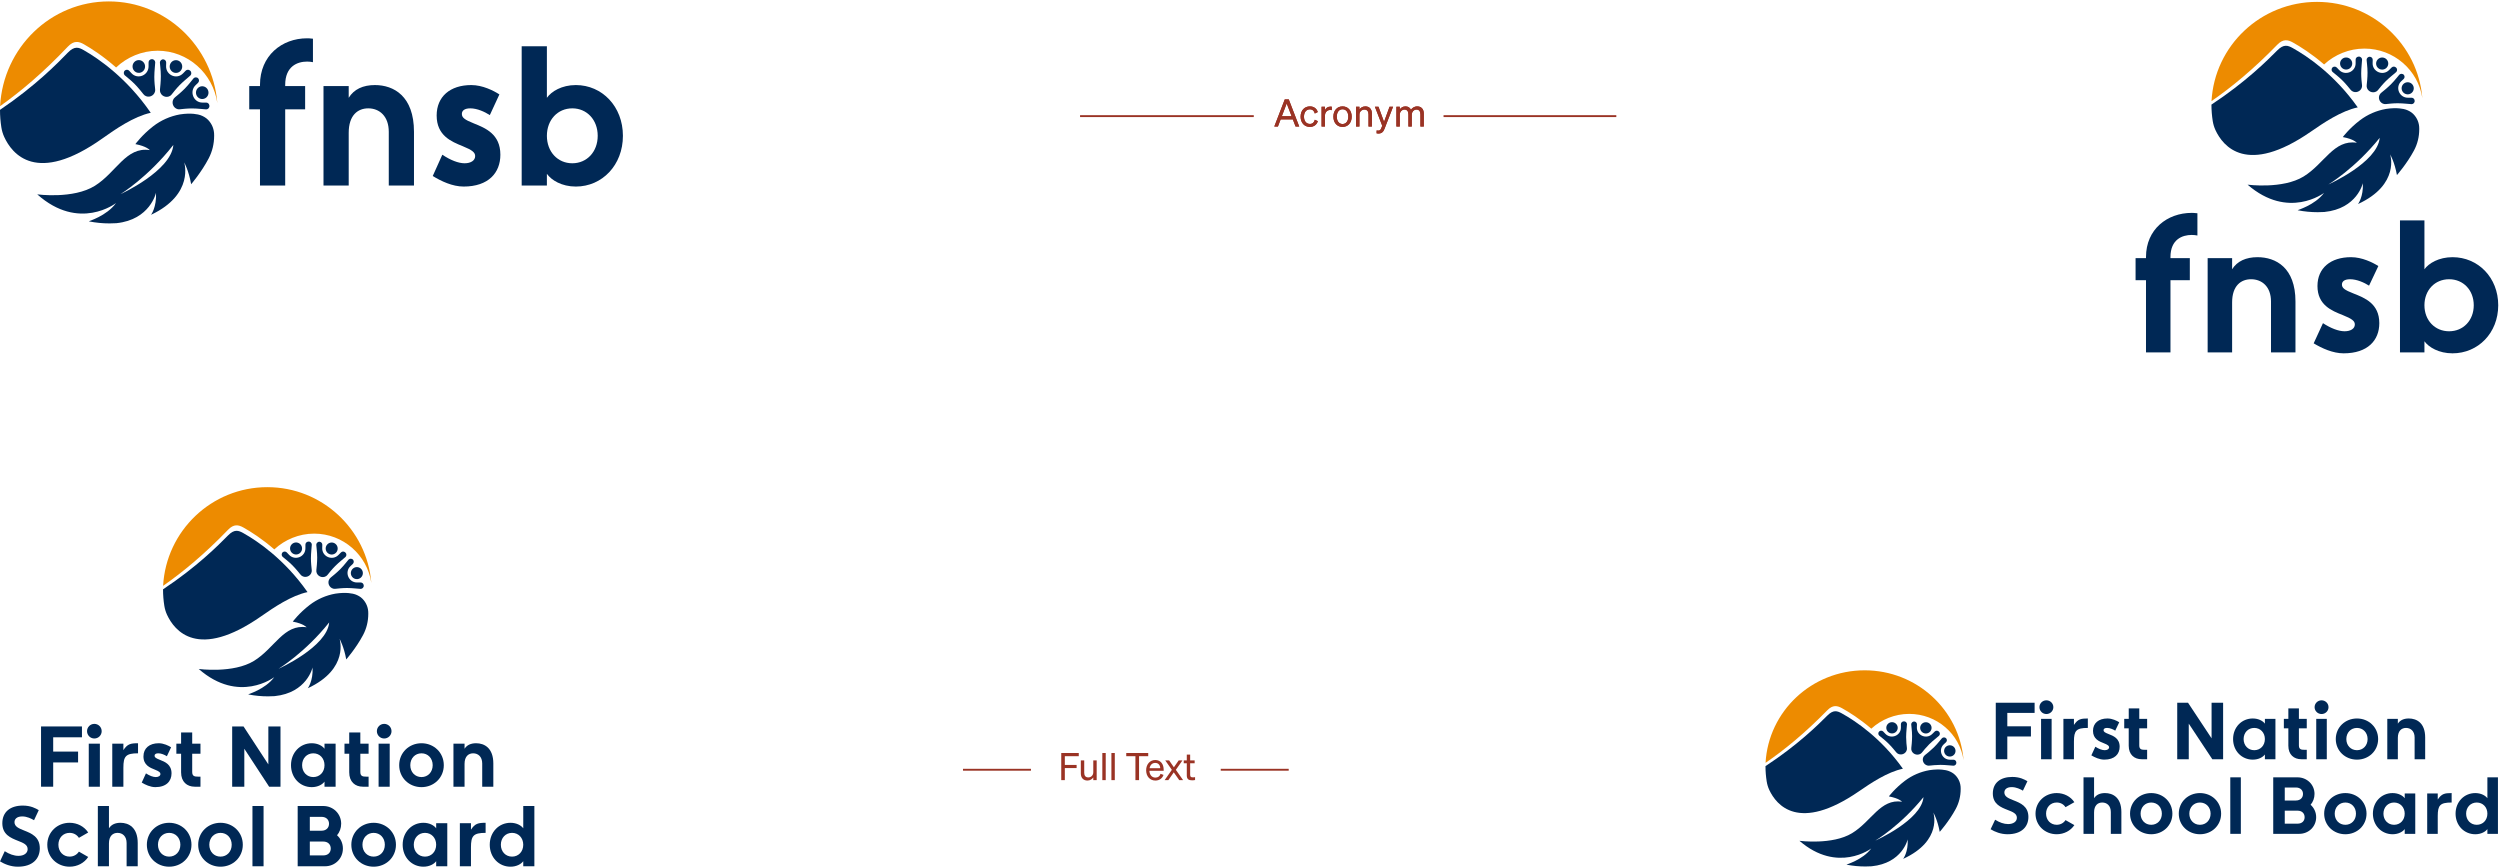
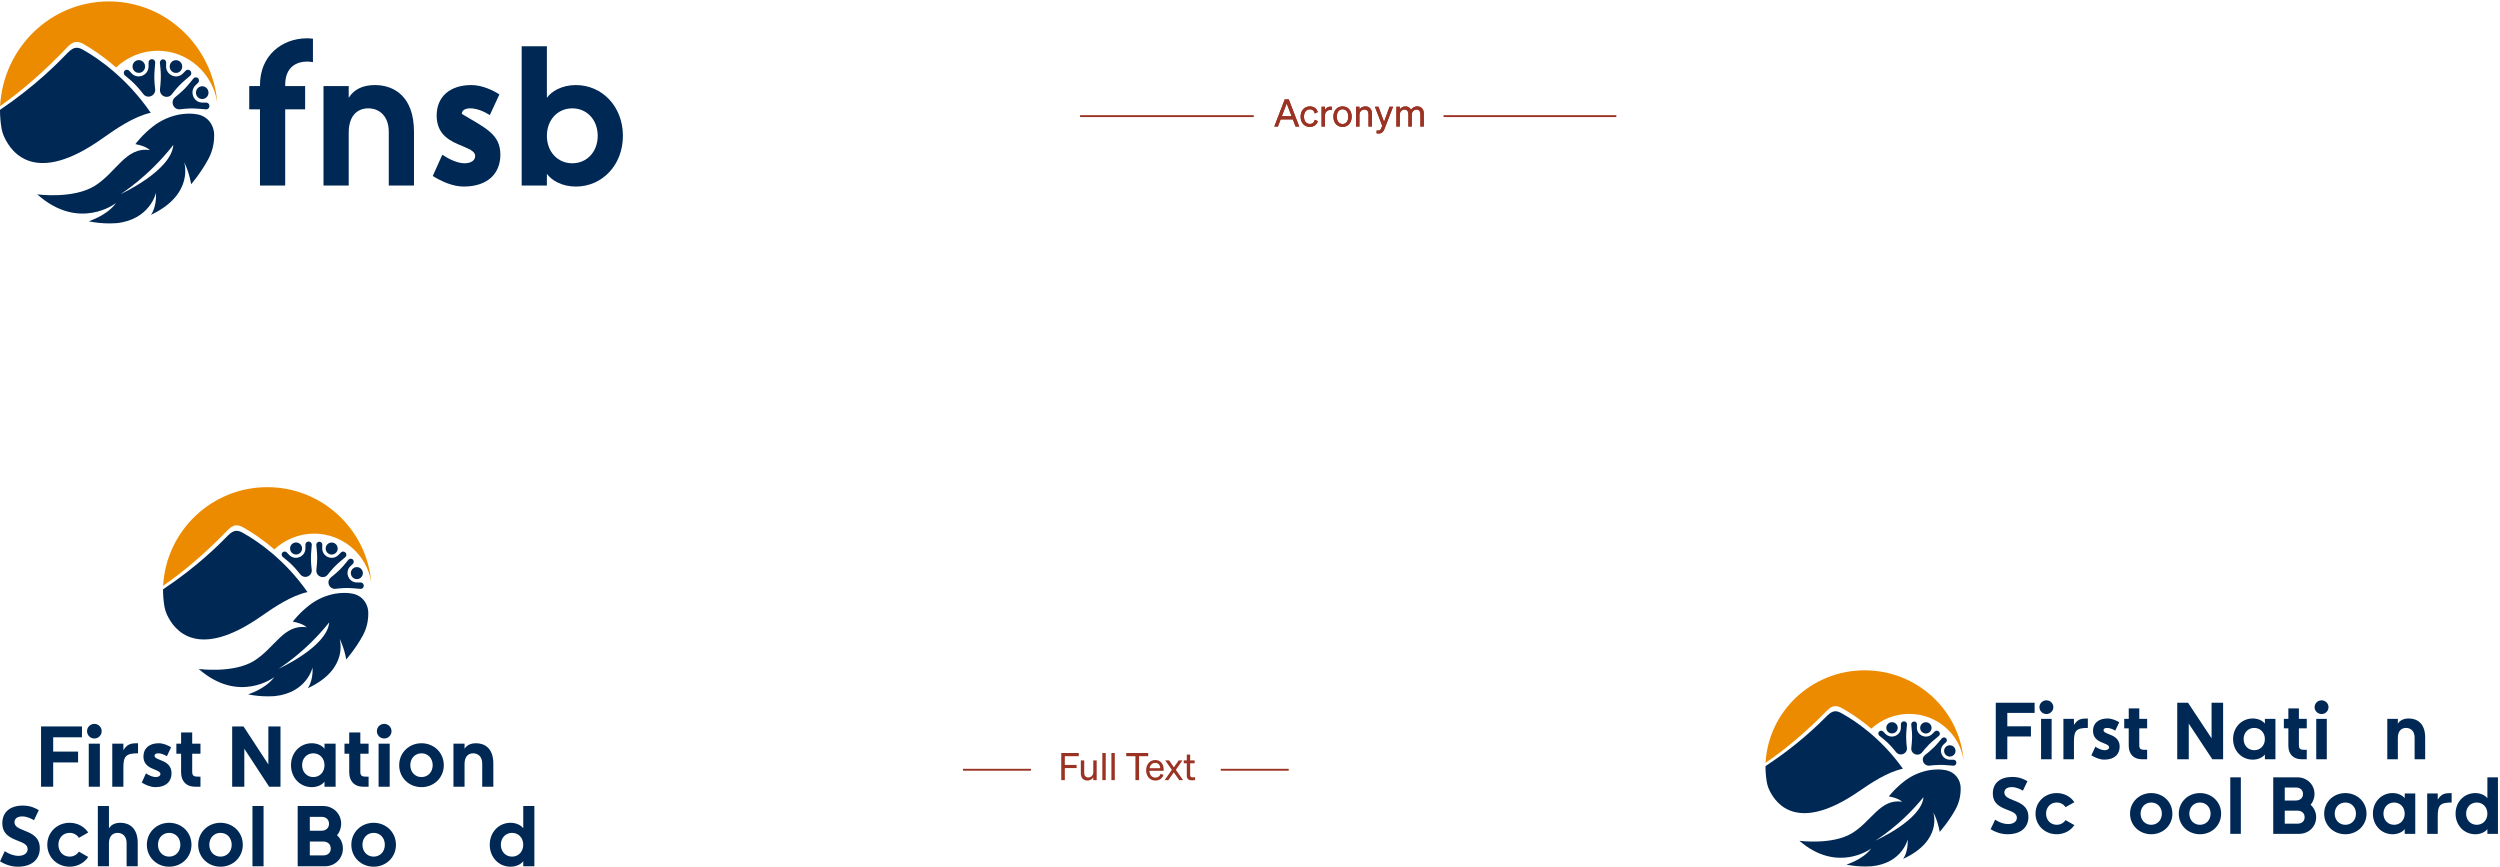
<svg xmlns="http://www.w3.org/2000/svg" width="1324" height="459" viewBox="0 0 1324 459" fill="none">
  <g clip-path="url(#clip0_423_2)">
    <path d="M110.182 63.464C109.064 62.312 107.612 61.513 106.121 60.975C105.076 60.622 101.41 59.635 95.261 60.596C90.118 61.523 85.236 63.676 81.046 66.941C75.167 71.519 71.697 76.322 71.697 76.322C77.734 77.471 79.33 79.5 79.33 79.5C66.748 77.561 61.701 91.216 50.276 98.377C38.855 105.542 19.725 102.935 19.725 102.935C41.983 122.749 61.457 107.523 61.457 107.523C56.419 114.473 46.7 117.15 47.083 117.234C47.093 117.234 47.099 117.237 47.109 117.241C47.165 117.251 47.221 117.264 47.281 117.274C50.751 117.96 54.334 118.319 57.999 118.319C59.217 118.319 60.424 118.279 61.625 118.201C79.545 116.364 82.623 102.082 82.623 102.082C83.015 109.727 80.003 113.737 79.99 113.758H79.997C103.076 102.844 97.544 85.993 97.544 85.993C97.544 85.993 99.936 90.255 101.236 97.567C101.236 97.567 106.692 91.226 110.545 83.829C112.445 80.185 113.405 76.111 113.409 71.986V71.62C113.452 68.549 112.31 65.657 110.192 63.474L110.182 63.464ZM63.822 102.821C63.822 102.821 78.417 93.862 91.81 76.762C90.669 90.557 63.822 102.821 63.822 102.821Z" fill="#002855" />
    <path d="M73.808 38.576C75.633 38.41 76.981 36.769 76.818 34.91C76.655 33.051 75.043 31.678 73.218 31.844C71.392 32.01 70.044 33.652 70.207 35.511C70.37 37.369 71.982 38.742 73.808 38.576Z" fill="#002855" />
    <path d="M68.431 37.479L69.625 38.773C72.881 42.296 78.691 39.945 78.681 35.108V33.062C78.674 32.196 79.314 31.463 80.162 31.369L80.357 31.346C81.346 31.235 82.211 32.092 82.211 33.035C82.211 33.979 81.722 37.63 81.722 40.737C81.722 43.22 82.032 46.095 82.158 47.146C82.207 47.573 82.207 48.006 82.112 48.423C81.547 50.875 78.615 52.027 76.573 50.505C76.319 50.314 76.101 50.075 75.906 49.824C75.253 48.984 73.307 46.525 71.38 44.563C69.015 42.155 66.676 40.492 66.029 39.841C65.382 39.189 65.389 37.953 66.158 37.318C66.837 36.757 67.827 36.824 68.427 37.473L68.431 37.479Z" fill="#002855" />
    <path d="M137.689 45.578V44.946C137.689 29.455 149.282 20.285 162.633 20.285C162.735 20.285 164.391 20.285 165.737 20.497V32.931C164.701 32.72 163.669 32.616 162.633 32.616C157.457 32.616 151.04 35.145 151.04 44.946V45.578H161.597V57.908H151.04V98.273H137.689V57.908H131.995V45.578H137.689Z" fill="#002855" />
    <path d="M171.325 98.273V45.578H184.676V51.795C187.47 47.264 192.231 45.05 198.545 45.05C208.481 45.05 219.246 50.848 219.246 69.816V98.269H205.895V69.816C205.895 61.489 200.927 57.381 195.028 57.381C189.542 57.381 184.676 60.965 184.676 70.343V98.269H171.325V98.273Z" fill="#002855" />
-     <path d="M234.256 81.938C238.499 84.783 242.745 86.469 246.057 86.469C249.369 86.469 251.645 84.995 251.645 82.674C251.645 80.776 250.197 79.513 245.021 77.404C239.017 74.978 231.254 71.818 231.254 61.173C231.254 51.16 238.397 45.05 249.574 45.05C255.578 45.05 261.374 47.999 264.478 50.005L259.408 60.965C256.821 59.279 252.783 57.381 249.056 57.381C245.951 57.381 244.605 58.647 244.605 60.33C244.605 62.228 245.951 63.387 251.022 65.389C257.026 67.814 264.996 70.975 264.996 81.935C264.996 91.525 258.682 98.797 245.536 98.797C239.637 98.797 233.633 95.952 229.183 93.211L234.253 81.935L234.256 81.938Z" fill="#002855" />
+     <path d="M234.256 81.938C238.499 84.783 242.745 86.469 246.057 86.469C249.369 86.469 251.645 84.995 251.645 82.674C251.645 80.776 250.197 79.513 245.021 77.404C239.017 74.978 231.254 71.818 231.254 61.173C231.254 51.16 238.397 45.05 249.574 45.05C255.578 45.05 261.374 47.999 264.478 50.005L259.408 60.965C256.821 59.279 252.783 57.381 249.056 57.381C245.951 57.381 244.605 58.647 244.605 60.33C257.026 67.814 264.996 70.975 264.996 81.935C264.996 91.525 258.682 98.797 245.536 98.797C239.637 98.797 233.633 95.952 229.183 93.211L234.253 81.935L234.256 81.938Z" fill="#002855" />
    <path d="M304.954 98.8C297.501 98.8 292.015 95.428 289.633 92.055V98.273H276.282V24.5H289.633V51.795C292.015 48.423 297.501 45.05 304.954 45.05C318.928 45.05 329.897 56.434 329.897 71.925C329.897 87.417 318.925 98.8 304.954 98.8ZM289.633 71.925C289.633 80.356 295.327 86.469 303.09 86.469C310.852 86.469 316.546 80.356 316.546 71.925C316.546 63.494 310.852 57.381 303.09 57.381C295.327 57.381 289.633 63.494 289.633 71.925Z" fill="#002855" />
    <path d="M95.735 37.41C96.91 35.978 96.724 33.847 95.317 32.65C93.911 31.453 91.818 31.643 90.642 33.075C89.467 34.506 89.654 36.637 91.06 37.834C92.466 39.032 94.559 38.841 95.735 37.41Z" fill="#002855" />
    <path d="M88.013 33.183L87.961 34.96C87.816 39.797 93.556 42.316 96.911 38.89L98.329 37.439C98.93 36.824 99.89 36.77 100.556 37.311L100.711 37.436C101.486 38.07 101.503 39.296 100.846 39.965C100.19 40.633 97.31 42.864 95.152 45.06C93.427 46.817 91.652 49.071 91.009 49.907C90.748 50.247 90.448 50.552 90.088 50.777C87.987 52.104 85.114 50.807 84.728 48.261C84.678 47.942 84.691 47.62 84.728 47.297C84.85 46.233 85.18 43.095 85.18 40.321C85.18 36.915 84.681 34.056 84.675 33.129C84.668 32.202 85.533 31.332 86.519 31.436C87.39 31.53 88.043 32.29 88.013 33.18V33.183Z" fill="#002855" />
    <path d="M109.172 51.707C110.605 50.543 110.839 48.416 109.695 46.956C108.551 45.495 106.462 45.255 105.029 46.419C103.596 47.582 103.362 49.71 104.506 51.17C105.65 52.63 107.739 52.871 109.172 51.707Z" fill="#002855" />
    <path d="M104.867 43.885L103.597 45.101C100.137 48.416 102.449 54.338 107.2 54.328H109.212C110.066 54.324 110.782 54.976 110.875 55.839L110.898 56.038C111.007 57.045 110.165 57.925 109.238 57.925C108.311 57.925 104.725 57.428 101.671 57.425C99.229 57.425 96.409 57.74 95.373 57.865C94.954 57.915 94.528 57.915 94.116 57.818C91.708 57.24 90.576 54.254 92.067 52.175C92.255 51.916 92.49 51.694 92.737 51.496C93.565 50.831 95.977 48.849 97.903 46.888C100.268 44.479 101.901 42.098 102.541 41.44C103.181 40.781 104.395 40.788 105.019 41.571C105.57 42.262 105.504 43.27 104.867 43.881V43.885Z" fill="#002855" />
    <path d="M44.46 26.627C41.653 25.024 39.452 24.238 35.903 27.899C30.469 33.506 18.755 45.504 0 58.181C0 61.321 0.247 64.405 0.716 67.414C0.99 69.164 1.485 70.874 2.217 72.483C6.304 81.468 19.223 98.169 54.252 73.302C61.179 68.385 70.832 61.681 79.838 59.732C79.812 59.699 79.786 59.658 79.756 59.615C67.075 41.238 52.13 31.017 44.457 26.633L44.46 26.627Z" fill="#002855" />
    <path d="M57.627 0.756C26.854 0.756 1.709 25.3 0.043 56.209C10.963 48.49 23.004 38.343 35.903 24.729C39.099 21.353 41.653 21.853 44.46 23.456C48.541 25.787 54.707 29.767 61.493 35.746L61.605 35.622C67.302 30.261 75.124 26.868 83.494 26.868C99.537 26.868 112.818 38.907 115.101 54.593C112.663 24.447 87.865 0.756 57.627 0.756Z" fill="#ED8B00" />
  </g>
  <g clip-path="url(#clip1_423_2)">
    <path d="M1136.52 136.704V136.106C1136.52 121.429 1147.78 112.743 1160.73 112.743C1160.83 112.743 1162.44 112.743 1163.75 112.944V124.725C1162.74 124.525 1161.74 124.426 1160.73 124.426C1155.71 124.426 1149.48 126.822 1149.48 136.109V136.707H1159.73V148.39H1149.48V186.629H1136.52V148.39H1131V136.707H1136.52V136.704Z" fill="#002855" />
    <path d="M1169.17 186.623V136.704H1182.13V142.593C1184.84 138.301 1189.46 136.204 1195.59 136.204C1205.23 136.204 1215.68 141.696 1215.68 159.665V186.623H1202.72V159.665C1202.72 151.778 1197.9 147.884 1192.17 147.884C1186.85 147.884 1182.13 151.279 1182.13 160.165V186.623H1169.17Z" fill="#002855" />
    <path d="M1230.24 171.148C1234.36 173.842 1238.48 175.44 1241.69 175.44C1244.91 175.44 1247.12 174.043 1247.12 171.844C1247.12 170.047 1245.71 168.851 1240.69 166.853C1234.87 164.555 1227.33 161.562 1227.33 151.476C1227.33 141.992 1234.26 136.201 1245.11 136.201C1250.93 136.201 1256.56 138.998 1259.57 140.894L1254.65 151.279C1252.14 149.682 1248.22 147.884 1244.61 147.884C1241.59 147.884 1240.29 149.083 1240.29 150.681C1240.29 152.478 1241.59 153.576 1246.52 155.472C1252.34 157.769 1260.08 160.763 1260.08 171.148C1260.08 180.234 1253.95 187.122 1241.19 187.122C1235.46 187.122 1229.64 184.428 1225.32 181.831L1230.24 171.148Z" fill="#002855" />
    <path d="M1298.85 187.122C1291.62 187.122 1286.29 183.928 1283.98 180.734V186.623H1271.03V116.733H1283.98V142.593C1286.3 139.399 1291.62 136.204 1298.85 136.204C1312.41 136.204 1323.06 146.987 1323.06 161.663C1323.06 176.34 1312.41 187.122 1298.85 187.122ZM1283.98 161.663C1283.98 169.649 1289.51 175.443 1297.04 175.443C1304.58 175.443 1310.1 169.652 1310.1 161.663C1310.1 153.674 1304.58 147.884 1297.04 147.884C1289.51 147.884 1283.98 153.674 1283.98 161.663Z" fill="#002855" />
    <path d="M1278.11 60.41C1277.02 59.318 1275.61 58.561 1274.16 58.049C1273.15 57.715 1269.59 56.779 1263.62 57.689C1258.63 58.568 1253.89 60.607 1249.83 63.699C1244.12 68.036 1240.75 72.589 1240.75 72.589C1246.62 73.677 1248.16 75.599 1248.16 75.599C1235.95 73.763 1231.05 86.696 1219.97 93.482C1208.88 100.268 1190.32 97.803 1190.32 97.803C1211.92 116.574 1230.82 102.149 1230.82 102.149C1225.93 108.735 1216.5 111.267 1216.87 111.35C1216.88 111.35 1216.89 111.353 1216.89 111.356C1216.95 111.366 1217 111.379 1217.06 111.388C1220.43 112.037 1223.9 112.378 1227.46 112.378C1228.64 112.378 1229.82 112.339 1230.98 112.266C1248.37 110.526 1251.36 96.995 1251.36 96.995C1251.74 104.236 1248.82 108.038 1248.8 108.057H1248.81C1271.2 97.717 1265.83 81.752 1265.83 81.752C1265.83 81.752 1268.16 85.792 1269.42 92.715C1269.42 92.715 1274.71 86.709 1278.45 79.7C1280.3 76.248 1281.23 72.385 1281.23 68.478V68.131C1281.27 65.223 1280.16 62.481 1278.11 60.413L1278.11 60.41ZM1233.11 97.695C1233.11 97.695 1247.28 89.209 1260.28 73.009C1259.17 86.075 1233.11 97.695 1233.11 97.695Z" fill="#002855" />
    <path d="M1242.8 36.827C1244.57 36.671 1245.88 35.117 1245.73 33.356C1245.57 31.595 1244 30.295 1242.23 30.451C1240.46 30.608 1239.15 32.162 1239.31 33.923C1239.47 35.684 1241.03 36.984 1242.8 36.827Z" fill="#002855" />
    <path d="M1237.59 35.791L1238.75 37.019C1241.9 40.359 1247.55 38.129 1247.54 33.548V31.607C1247.53 30.786 1248.15 30.093 1248.97 30.003L1249.16 29.981C1250.12 29.876 1250.96 30.687 1250.96 31.581C1250.96 32.475 1250.49 35.934 1250.49 38.88C1250.49 41.231 1250.79 43.955 1250.91 44.954C1250.96 45.358 1250.96 45.768 1250.86 46.166C1250.31 48.488 1247.47 49.58 1245.49 48.138C1245.24 47.957 1245.03 47.731 1244.84 47.492C1244.21 46.694 1242.32 44.368 1240.45 42.51C1238.15 40.229 1235.88 38.654 1235.26 38.037C1234.63 37.42 1234.64 36.249 1235.38 35.648C1236.04 35.116 1237 35.18 1237.58 35.794L1237.59 35.791Z" fill="#002855" />
    <path d="M1264.08 35.706C1265.22 34.347 1265.03 32.329 1263.67 31.198C1262.3 30.067 1260.27 30.252 1259.13 31.611C1257.99 32.969 1258.18 34.987 1259.55 36.118C1260.91 37.249 1262.94 37.064 1264.08 35.706Z" fill="#002855" />
    <path d="M1256.59 31.721L1256.54 33.404C1256.4 37.986 1261.98 40.375 1265.23 37.127L1266.6 35.752C1267.19 35.17 1268.12 35.119 1268.76 35.632L1268.91 35.749C1269.67 36.35 1269.68 37.512 1269.05 38.145C1268.41 38.778 1265.61 40.891 1263.52 42.971C1261.85 44.635 1260.12 46.77 1259.5 47.562C1259.25 47.884 1258.96 48.173 1258.61 48.386C1256.57 49.643 1253.78 48.415 1253.4 46.003C1253.35 45.701 1253.37 45.396 1253.4 45.09C1253.52 44.082 1253.84 41.11 1253.84 38.479C1253.84 35.253 1253.36 32.542 1253.35 31.667C1253.35 30.789 1254.18 29.965 1255.14 30.064C1255.99 30.153 1256.62 30.872 1256.59 31.715L1256.59 31.721Z" fill="#002855" />
    <path d="M1277.12 49.267C1278.51 48.164 1278.74 46.15 1277.63 44.766C1276.52 43.383 1274.49 43.155 1273.1 44.258C1271.71 45.36 1271.49 47.375 1272.6 48.758C1273.71 50.142 1275.73 50.369 1277.12 49.267Z" fill="#002855" />
    <path d="M1272.95 41.858L1271.71 43.01C1268.35 46.15 1270.6 51.759 1275.21 51.753H1277.16C1277.99 51.749 1278.69 52.367 1278.78 53.184L1278.8 53.372C1278.9 54.327 1278.09 55.16 1277.19 55.16C1276.29 55.16 1272.81 54.689 1269.85 54.686C1267.48 54.686 1264.74 54.985 1263.74 55.103C1263.33 55.151 1262.92 55.151 1262.52 55.058C1260.18 54.511 1259.08 51.683 1260.53 49.713C1260.71 49.468 1260.94 49.258 1261.18 49.067C1261.98 48.438 1264.32 46.56 1266.19 44.702C1268.49 42.421 1270.07 40.165 1270.69 39.542C1271.31 38.918 1272.49 38.925 1273.1 39.666C1273.63 40.321 1273.57 41.276 1272.95 41.855L1272.95 41.858Z" fill="#002855" />
    <path d="M1214.32 25.508C1211.6 23.987 1209.46 23.246 1206.02 26.714C1200.75 32.024 1189.38 43.392 1171.18 55.399C1171.18 58.373 1171.42 61.297 1171.87 64.145C1172.14 65.802 1172.62 67.422 1173.33 68.946C1177.29 77.46 1189.83 93.282 1223.83 69.722C1230.55 65.064 1239.92 58.714 1248.66 56.865C1248.63 56.834 1248.61 56.795 1248.58 56.754C1236.27 39.344 1221.77 29.663 1214.32 25.508H1214.32Z" fill="#002855" />
    <path d="M1227.1 1C1197.24 1 1172.84 24.251 1171.22 53.534C1181.81 46.22 1193.5 36.608 1206.02 23.71C1209.12 20.513 1211.6 20.983 1214.32 22.504C1218.28 24.712 1224.27 28.483 1230.85 34.146L1230.96 34.028C1236.49 28.947 1244.08 25.734 1252.2 25.734C1267.77 25.734 1280.66 37.136 1282.88 52.001C1280.51 23.443 1256.45 1 1227.1 1Z" fill="#ED8B00" />
  </g>
  <path d="M680.411 52.64H682.531L688.071 67H686.131L684.671 63.22H678.231L676.791 67H674.871L680.411 52.64ZM681.431 54.8L678.871 61.54H684.031L681.431 54.8ZM690.588 61.78C690.588 64.16 691.868 65.64 693.728 65.64C695.168 65.64 696.028 64.72 696.328 63.42L697.928 64.16C697.428 65.9 695.908 67.22 693.728 67.22C690.808 67.22 688.788 65 688.788 61.78C688.788 58.54 690.808 56.34 693.728 56.34C695.908 56.34 697.388 57.6 697.888 59.34L696.328 60.12C696.028 58.84 695.168 57.9 693.728 57.9C691.868 57.9 690.588 59.38 690.588 61.78ZM705.318 56.5V58.32C705.018 58.26 704.778 58.24 704.438 58.24C702.918 58.24 701.698 59.44 701.698 61.28V67H699.898V56.54H701.698V58.32C702.158 57.26 703.178 56.46 704.598 56.46C704.878 56.46 705.138 56.48 705.318 56.5ZM715.871 61.78C715.871 65.02 713.871 67.22 711.011 67.22C708.151 67.22 706.151 65.02 706.151 61.78C706.151 58.54 708.151 56.34 711.011 56.34C713.871 56.34 715.871 58.54 715.871 61.78ZM707.971 61.78C707.971 64.16 709.171 65.68 711.011 65.68C712.851 65.68 714.051 64.16 714.051 61.78C714.051 59.38 712.851 57.86 711.011 57.86C709.171 57.86 707.971 59.38 707.971 61.78ZM718.16 67V56.54H719.96V57.96C720.56 57.1 721.6 56.34 723.08 56.34C725.3 56.34 726.56 57.88 726.56 60.1V67H724.76V60.58C724.76 59.12 724.14 58.02 722.58 58.02C721.28 58.02 719.96 59.02 719.96 60.76V67H718.16ZM733.271 68.14C732.671 69.72 731.851 70.72 730.031 70.72C729.591 70.72 729.371 70.7 729.051 70.64V69.08C729.391 69.16 729.611 69.18 729.911 69.18C730.691 69.18 731.111 68.9 731.531 67.86L732.031 66.62L728.151 56.54H730.051L732.991 64.54L735.891 56.54H737.771L733.271 68.14ZM741.327 60.74V67H739.527V56.54H741.327V57.96C741.887 57.1 742.887 56.34 744.347 56.34C745.747 56.34 746.727 57.04 747.247 58.12C747.827 57.26 748.947 56.34 750.587 56.34C752.747 56.34 754.047 57.88 754.047 60.1V67H752.247V60.58C752.247 59.12 751.647 58.02 750.167 58.02C748.967 58.02 747.687 59.04 747.687 60.74V67H745.887V60.58C745.887 59.12 745.287 58.02 743.807 58.02C742.607 58.02 741.327 59.04 741.327 60.74Z" fill="#9A3324" />
  <path d="M680.411 52.64H682.531L688.071 67H686.131L684.671 63.22H678.231L676.791 67H674.871L680.411 52.64ZM681.431 54.8L678.871 61.54H684.031L681.431 54.8ZM690.588 61.78C690.588 64.16 691.868 65.64 693.728 65.64C695.168 65.64 696.028 64.72 696.328 63.42L697.928 64.16C697.428 65.9 695.908 67.22 693.728 67.22C690.808 67.22 688.788 65 688.788 61.78C688.788 58.54 690.808 56.34 693.728 56.34C695.908 56.34 697.388 57.6 697.888 59.34L696.328 60.12C696.028 58.84 695.168 57.9 693.728 57.9C691.868 57.9 690.588 59.38 690.588 61.78ZM705.318 56.5V58.32C705.018 58.26 704.778 58.24 704.438 58.24C702.918 58.24 701.698 59.44 701.698 61.28V67H699.898V56.54H701.698V58.32C702.158 57.26 703.178 56.46 704.598 56.46C704.878 56.46 705.138 56.48 705.318 56.5ZM715.871 61.78C715.871 65.02 713.871 67.22 711.011 67.22C708.151 67.22 706.151 65.02 706.151 61.78C706.151 58.54 708.151 56.34 711.011 56.34C713.871 56.34 715.871 58.54 715.871 61.78ZM707.971 61.78C707.971 64.16 709.171 65.68 711.011 65.68C712.851 65.68 714.051 64.16 714.051 61.78C714.051 59.38 712.851 57.86 711.011 57.86C709.171 57.86 707.971 59.38 707.971 61.78ZM718.16 67V56.54H719.96V57.96C720.56 57.1 721.6 56.34 723.08 56.34C725.3 56.34 726.56 57.88 726.56 60.1V67H724.76V60.58C724.76 59.12 724.14 58.02 722.58 58.02C721.28 58.02 719.96 59.02 719.96 60.76V67H718.16ZM733.271 68.14C732.671 69.72 731.851 70.72 730.031 70.72C729.591 70.72 729.371 70.7 729.051 70.64V69.08C729.391 69.16 729.611 69.18 729.911 69.18C730.691 69.18 731.111 68.9 731.531 67.86L732.031 66.62L728.151 56.54H730.051L732.991 64.54L735.891 56.54H737.771L733.271 68.14ZM741.327 60.74V67H739.527V56.54H741.327V57.96C741.887 57.1 742.887 56.34 744.347 56.34C745.747 56.34 746.727 57.04 747.247 58.12C747.827 57.26 748.947 56.34 750.587 56.34C752.747 56.34 754.047 57.88 754.047 60.1V67H752.247V60.58C752.247 59.12 751.647 58.02 750.167 58.02C748.967 58.02 747.687 59.04 747.687 60.74V67H745.887V60.58C745.887 59.12 745.287 58.02 743.807 58.02C742.607 58.02 741.327 59.04 741.327 60.74Z" fill="#9A3324" />
  <path d="M563.937 413.16H562.037V398.8H571.317V400.48H563.937V405.1H570.177V406.78H563.937V413.16ZM580.804 402.7V413.16H579.004V411.72C578.404 412.6 577.384 413.38 575.904 413.38C573.664 413.38 572.404 411.84 572.404 409.62V402.7H574.204V409.24C574.204 410.72 574.844 411.72 576.384 411.72C577.684 411.72 579.004 410.74 579.004 409V402.7H580.804ZM585.593 398.8V413.16H583.793V398.8H585.593ZM590.398 398.8V413.16H588.598V398.8H590.398ZM608.101 400.48H603.241V413.16H601.321V400.48H596.461V398.8H608.101V400.48ZM611.899 413.38C608.999 413.38 606.999 411.16 606.999 407.94C606.999 404.82 608.979 402.5 611.819 402.5C614.739 402.5 616.279 404.72 616.279 407.62V408.22H608.719C608.819 410.42 610.079 411.82 611.899 411.82C613.299 411.82 614.299 411.06 614.619 409.82L616.199 410.38C615.559 412.24 613.979 413.38 611.899 413.38ZM611.799 404.04C610.279 404.04 609.139 405.06 608.819 406.84H614.459C614.419 405.36 613.619 404.04 611.799 404.04ZM624.53 413.16L621.63 409.04L618.75 413.16H616.79L620.61 407.7L617.11 402.7H619.17L621.69 406.36L624.25 402.7H626.23L622.73 407.7L626.57 413.16H624.53ZM628.526 410.66V404.24H626.906V402.7H628.526V399.64H630.306V402.7H632.686V404.24H630.306V410.38C630.306 411.48 630.846 411.68 631.766 411.68C632.186 411.68 632.486 411.66 632.906 411.56V413.1C632.446 413.2 631.926 413.26 631.326 413.26C629.546 413.26 628.526 412.66 628.526 410.66Z" fill="#9A3324" />
  <path d="M764.5 61.5H856M572 61.5H664" stroke="#9A3324" />
  <path d="M646.5 407.66H682.5M510 407.66H546" stroke="#9A3324" />
  <g clip-path="url(#clip2_423_2)">
    <path d="M191.946 317.094C190.875 316.008 189.483 315.255 188.054 314.748C187.052 314.416 183.539 313.485 177.645 314.391C172.715 315.264 168.035 317.293 164.02 320.37C158.385 324.684 155.058 329.211 155.058 329.211C160.845 330.294 162.375 332.205 162.375 332.205C150.315 330.379 145.478 343.246 134.528 349.995C123.581 356.746 105.244 354.29 105.244 354.29C126.578 372.962 145.244 358.614 145.244 358.614C140.415 365.163 131.1 367.686 131.467 367.765C131.476 367.765 131.483 367.768 131.492 367.771C131.546 367.781 131.6 367.793 131.656 367.803C134.983 368.449 138.417 368.787 141.93 368.787C143.097 368.787 144.254 368.749 145.405 368.677C162.581 366.945 165.531 353.486 165.531 353.486C165.907 360.69 163.02 364.47 163.008 364.489H163.014C185.136 354.205 179.833 338.324 179.833 338.324C179.833 338.324 182.125 342.341 183.371 349.232C183.371 349.232 188.601 343.256 192.294 336.286C194.116 332.851 195.036 329.012 195.039 325.124V324.779C195.08 321.886 193.986 319.161 191.956 317.103L191.946 317.094ZM147.511 354.182C147.511 354.182 161.499 345.74 174.337 329.626C173.243 342.626 147.511 354.182 147.511 354.182Z" fill="#002855" />
    <path d="M157.079 293.646C158.829 293.49 160.12 291.943 159.964 290.191C159.808 288.44 158.263 287.146 156.513 287.303C154.763 287.459 153.471 289.006 153.627 290.757C153.784 292.509 155.329 293.802 157.079 293.646Z" fill="#002855" />
    <path d="M151.925 292.607L153.07 293.825C156.19 297.146 161.759 294.93 161.749 290.372V288.444C161.743 287.628 162.356 286.938 163.169 286.849L163.356 286.827C164.304 286.722 165.133 287.529 165.133 288.419C165.133 289.308 164.665 292.749 164.665 295.677C164.665 298.016 164.962 300.726 165.082 301.717C165.13 302.119 165.13 302.527 165.038 302.919C164.497 305.23 161.686 306.316 159.729 304.882C159.485 304.702 159.277 304.477 159.09 304.239C158.464 303.448 156.598 301.131 154.752 299.282C152.485 297.013 150.243 295.446 149.623 294.832C149.003 294.218 149.01 293.053 149.746 292.455C150.398 291.926 151.346 291.989 151.922 292.6L151.925 292.607Z" fill="#002855" />
    <path d="M178.101 292.543C179.228 291.194 179.049 289.186 177.701 288.058C176.353 286.93 174.347 287.109 173.22 288.458C172.093 289.807 172.272 291.815 173.62 292.943C174.968 294.072 176.974 293.892 178.101 292.543Z" fill="#002855" />
    <path d="M170.698 288.558L170.647 290.233C170.508 294.791 176.01 297.165 179.226 293.936L180.586 292.569C181.161 291.99 182.081 291.939 182.72 292.449L182.869 292.566C183.612 293.164 183.628 294.319 182.998 294.949C182.369 295.579 179.609 297.681 177.541 299.751C175.887 301.406 174.186 303.53 173.569 304.319C173.319 304.638 173.032 304.926 172.687 305.138C170.673 306.389 167.919 305.167 167.549 302.768C167.501 302.467 167.514 302.163 167.549 301.859C167.666 300.856 167.982 297.899 167.982 295.285C167.982 292.075 167.504 289.381 167.498 288.508C167.492 287.634 168.32 286.814 169.266 286.912C170.1 287.001 170.727 287.716 170.698 288.555V288.558Z" fill="#002855" />
    <path d="M190.978 306.015C192.351 304.918 192.575 302.913 191.479 301.537C190.382 300.161 188.38 299.934 187.006 301.031C185.633 302.128 185.409 304.132 186.505 305.509C187.602 306.885 189.604 307.111 190.978 306.015Z" fill="#002855" />
    <path d="M186.85 298.643L185.633 299.789C182.316 302.913 184.532 308.494 189.086 308.484H191.014C191.833 308.481 192.519 309.095 192.608 309.909L192.63 310.095C192.734 311.045 191.928 311.874 191.04 311.874C190.151 311.874 186.714 311.406 183.786 311.403C181.446 311.403 178.743 311.7 177.75 311.817C177.348 311.865 176.94 311.865 176.545 311.773C174.237 311.229 173.152 308.415 174.581 306.455C174.762 306.212 174.986 306.003 175.223 305.816C176.017 305.189 178.328 303.322 180.175 301.473C182.442 299.203 184.007 296.959 184.621 296.339C185.234 295.718 186.398 295.725 186.995 296.462C187.523 297.114 187.46 298.064 186.85 298.64V298.643Z" fill="#002855" />
    <path d="M128.953 282.379C126.262 280.87 124.153 280.129 120.751 283.579C115.543 288.862 104.315 300.169 86.339 312.115C86.339 315.074 86.576 317.98 87.025 320.816C87.287 322.466 87.762 324.077 88.464 325.593C92.382 334.06 104.764 349.798 138.338 326.365C144.978 321.731 154.23 315.413 162.863 313.577C162.837 313.546 162.812 313.508 162.784 313.466C150.629 296.149 136.305 286.517 128.95 282.386L128.953 282.379Z" fill="#002855" />
    <path d="M141.573 258C112.074 258 87.977 281.129 86.38 310.257C96.846 302.983 108.387 293.42 120.751 280.591C123.815 277.41 126.262 277.882 128.953 279.391C132.865 281.588 138.774 285.339 145.279 290.973L145.386 290.856C150.847 285.804 158.344 282.607 166.366 282.607C181.743 282.607 194.473 293.952 196.661 308.734C194.325 280.325 170.553 258 141.573 258Z" fill="#ED8B00" />
    <path d="M21.735 416.641V384.728H43.405V390.473H28.17V398.042H41.352V403.787H28.17V416.641H21.738H21.735Z" fill="#002855" />
    <path d="M49.972 383.361C52.116 383.361 53.849 385.092 53.849 387.235C53.849 389.378 52.116 391.109 49.972 391.109C47.828 391.109 46.096 389.378 46.096 387.235C46.096 385.092 47.828 383.361 49.972 383.361ZM47.006 393.844H52.891V416.638H47.006V393.844Z" fill="#002855" />
    <path d="M59.458 416.641V393.848H65.343V397.266C67.486 393.984 69.175 393.62 73.099 393.62V398.953C66.62 398.953 65.343 400.504 65.343 406.613V416.641H59.458Z" fill="#002855" />
    <path d="M77.295 409.576C79.164 410.807 81.035 411.536 82.496 411.536C83.957 411.536 84.96 410.896 84.96 409.896C84.96 409.076 84.321 408.528 82.041 407.617C79.394 406.569 75.973 405.202 75.973 400.596C75.973 396.266 79.119 393.62 84.049 393.62C86.695 393.62 89.25 394.895 90.616 395.763L88.381 400.504C87.239 399.776 85.462 398.953 83.818 398.953C82.449 398.953 81.858 399.501 81.858 400.229C81.858 401.049 82.452 401.552 84.684 402.416C87.331 403.464 90.844 404.831 90.844 409.573C90.844 413.723 88.061 416.866 82.269 416.866C79.669 416.866 77.023 415.635 75.062 414.451L77.298 409.573L77.295 409.576Z" fill="#002855" />
    <path d="M93.399 393.847H95.907V387.922H101.791V393.847H106.171V399.181H101.791V408.845C101.791 411.124 103.113 411.308 104.893 411.308H106.171V416.641H103.161C99.009 416.641 95.907 414.042 95.907 409.028V399.181H93.399V393.847Z" fill="#002855" />
    <path d="M128.978 384.728L142.117 404.831V384.728H148.548V416.641H142.528L129.39 396.538V416.641H122.958V384.728H128.978Z" fill="#002855" />
    <path d="M165.108 393.62C168.393 393.62 170.809 395.079 171.858 396.538V393.848H177.743V416.641H171.858V413.951C170.809 415.41 168.393 416.869 165.108 416.869C158.948 416.869 154.113 411.947 154.113 405.243C154.113 398.539 158.948 393.616 165.108 393.616V393.62ZM159.998 405.246C159.998 408.892 162.505 411.536 165.927 411.536C169.348 411.536 171.855 408.892 171.855 405.246C171.855 401.599 169.348 398.956 165.927 398.956C162.505 398.956 159.998 401.599 159.998 405.246Z" fill="#002855" />
    <path d="M182.438 393.847H184.946V387.922H190.83V393.847H195.21V399.181H190.83V408.845C190.83 411.124 192.152 411.308 193.932 411.308H195.21V416.641H192.2C188.048 416.641 184.946 414.042 184.946 409.028V399.181H182.438V393.847Z" fill="#002855" />
    <path d="M203.469 383.361C205.613 383.361 207.346 385.092 207.346 387.235C207.346 389.378 205.613 391.109 203.469 391.109C201.326 391.109 199.593 389.378 199.593 387.235C199.593 385.092 201.326 383.361 203.469 383.361ZM200.503 393.844H206.388V416.638H200.503V393.844Z" fill="#002855" />
    <path d="M223.222 393.62C229.746 393.62 235.036 398.542 235.036 405.246C235.036 411.95 229.746 416.872 223.222 416.872C216.699 416.872 211.409 411.95 211.409 405.246C211.409 398.542 216.699 393.62 223.222 393.62ZM223.222 411.536C226.644 411.536 229.151 408.892 229.151 405.246C229.151 401.599 226.644 398.956 223.222 398.956C219.801 398.956 217.294 401.599 217.294 405.246C217.294 408.892 219.801 411.536 223.222 411.536Z" fill="#002855" />
    <path d="M240.146 416.641V393.848H246.03V396.538C247.263 394.579 249.36 393.62 252.142 393.62C256.522 393.62 261.265 396.127 261.265 404.334V416.644H255.38V404.334C255.38 400.732 253.192 398.956 250.59 398.956C248.171 398.956 246.027 400.507 246.027 404.562V416.644H240.143L240.146 416.641Z" fill="#002855" />
    <path d="M2.507 450.795C4.879 452.346 7.433 453.258 9.761 453.258C12.679 453.258 14.643 451.846 14.643 449.703C14.643 447.288 12.271 446.377 9.489 445.281C5.704 443.778 1.233 441.999 1.233 435.982C1.233 429.964 5.476 426.637 12.091 426.637C16.287 426.637 18.934 428.097 20.53 429.053L18.023 434.386C16.61 433.566 14.327 432.379 11.775 432.379C8.901 432.379 7.671 433.791 7.671 435.434C7.671 437.805 10.089 438.761 12.825 439.856C16.61 441.36 21.081 443.183 21.081 449.248C21.081 454.765 17.296 459.003 9.448 459.003C5.707 459.003 2.33 457.636 0.006 456.177L2.513 450.799L2.507 450.795Z" fill="#002855" />
    <path d="M46.712 453.85C44.612 457.041 40.964 459 36.859 459C30.336 459 25.046 454.078 25.046 447.374C25.046 440.669 30.336 435.747 36.859 435.747C40.964 435.747 44.612 437.707 46.712 440.897L41.786 443.724C40.736 442.084 38.959 441.081 36.859 441.081C33.438 441.081 30.93 443.724 30.93 447.371C30.93 451.017 33.438 453.66 36.859 453.66C38.959 453.66 40.736 452.657 41.786 451.017L46.712 453.844V453.85Z" fill="#002855" />
    <path d="M51.819 458.772V426.859H57.703V438.666C58.936 436.706 61.033 435.747 63.815 435.747C68.195 435.747 72.938 438.254 72.938 446.462V458.772H67.053V446.462C67.053 442.86 64.865 441.084 62.263 441.084C59.844 441.084 57.7 442.635 57.7 446.69V458.772H51.815H51.819Z" fill="#002855" />
    <path d="M89.59 435.75C96.113 435.75 101.403 440.673 101.403 447.377C101.403 454.081 96.113 459.003 89.59 459.003C83.066 459.003 77.776 454.081 77.776 447.377C77.776 440.673 83.066 435.75 89.59 435.75ZM89.59 453.666C93.011 453.666 95.518 451.023 95.518 447.377C95.518 443.73 93.011 441.087 89.59 441.087C86.168 441.087 83.661 443.73 83.661 447.377C83.661 451.023 86.168 453.666 89.59 453.666Z" fill="#002855" />
    <path d="M116.776 435.75C123.299 435.75 128.589 440.673 128.589 447.377C128.589 454.081 123.299 459.003 116.776 459.003C110.253 459.003 104.963 454.081 104.963 447.377C104.963 440.673 110.253 435.75 116.776 435.75ZM116.776 453.666C120.197 453.666 122.705 451.023 122.705 447.377C122.705 443.73 120.197 441.087 116.776 441.087C113.355 441.087 110.847 443.73 110.847 447.377C110.847 451.023 113.355 453.666 116.776 453.666Z" fill="#002855" />
    <path d="M133.699 426.859H139.584V458.772H133.699V426.859Z" fill="#002855" />
    <path d="M157.648 426.859H171.198C176.488 426.859 180.687 430.961 180.687 436.25C180.687 438.577 179.865 440.717 178.499 442.36C180.415 444.091 181.601 446.554 181.601 449.38C181.601 454.67 177.449 458.772 172.159 458.772H157.652V426.859H157.648ZM164.08 432.604V439.944H170.284C172.791 439.944 174.252 438.349 174.252 436.25C174.252 434.152 172.791 432.604 170.284 432.604H164.08ZM164.08 445.686V453.027H171.198C173.753 453.027 175.166 451.476 175.166 449.38C175.166 447.285 173.753 445.686 171.198 445.686H164.08Z" fill="#002855" />
    <path d="M197.882 435.75C204.405 435.75 209.695 440.673 209.695 447.377C209.695 454.081 204.405 459.003 197.882 459.003C191.358 459.003 186.068 454.081 186.068 447.377C186.068 440.673 191.358 435.75 197.882 435.75ZM197.882 453.666C201.303 453.666 203.81 451.023 203.81 447.377C203.81 443.73 201.303 441.087 197.882 441.087C194.46 441.087 191.953 443.73 191.953 447.377C191.953 451.023 194.46 453.666 197.882 453.666Z" fill="#002855" />
-     <path d="M224.246 435.75C227.532 435.75 229.947 437.21 230.997 438.669V435.978H236.882V458.772H230.997V456.082C229.947 457.541 227.532 459 224.246 459C218.087 459 213.252 454.078 213.252 447.374C213.252 440.669 218.087 435.747 224.246 435.747V435.75ZM219.136 447.377C219.136 451.023 221.644 453.666 225.065 453.666C228.487 453.666 230.994 451.023 230.994 447.377C230.994 443.73 228.487 441.087 225.065 441.087C221.644 441.087 219.136 443.73 219.136 447.377Z" fill="#002855" />
-     <path d="M243.541 458.772V435.978H249.426V439.397C251.569 436.115 253.258 435.75 257.182 435.75V441.084C250.703 441.084 249.426 442.635 249.426 448.744V458.772H243.541Z" fill="#002855" />
    <path d="M270.364 435.75C273.65 435.75 276.066 437.21 277.115 438.669V426.862H283V458.775H277.115V456.085C276.066 457.544 273.65 459.003 270.364 459.003C264.205 459.003 259.37 454.081 259.37 447.377C259.37 440.673 264.205 435.75 270.364 435.75ZM265.255 447.377C265.255 451.023 267.762 453.666 271.183 453.666C274.605 453.666 277.112 451.023 277.112 447.377C277.112 443.73 274.605 441.087 271.183 441.087C267.762 441.087 265.255 443.73 265.255 447.377Z" fill="#002855" />
  </g>
  <g clip-path="url(#clip3_423_2)">
    <path d="M1035.43 410.414C1034.41 409.396 1033.09 408.689 1031.73 408.214C1030.78 407.902 1027.44 407.03 1021.83 407.879C1017.14 408.698 1012.69 410.601 1008.87 413.486C1003.51 417.531 1000.35 421.776 1000.35 421.776C1005.85 422.791 1007.31 424.584 1007.31 424.584C995.841 422.871 991.24 434.937 980.827 441.265C970.416 447.596 952.979 445.293 952.979 445.293C973.267 462.803 991.017 449.348 991.017 449.348C986.426 455.489 977.567 457.855 977.916 457.929C977.925 457.929 977.931 457.932 977.94 457.935C977.991 457.944 978.042 457.956 978.096 457.964C981.26 458.57 984.525 458.888 987.866 458.888C988.976 458.888 990.076 458.852 991.171 458.784C1007.5 457.16 1010.31 444.539 1010.31 444.539C1010.67 451.295 1007.92 454.839 1007.91 454.857H1007.92C1028.95 445.213 1023.91 430.321 1023.91 430.321C1023.91 430.321 1026.09 434.088 1027.28 440.55C1027.28 440.55 1032.25 434.946 1035.76 428.41C1037.49 425.189 1038.37 421.589 1038.37 417.944V417.62C1038.41 414.907 1037.37 412.352 1035.44 410.423L1035.43 410.414ZM993.173 445.192C993.173 445.192 1006.48 437.276 1018.68 422.165C1017.64 434.355 993.173 445.192 993.173 445.192Z" fill="#002855" />
    <path d="M1002.28 388.421C1003.94 388.274 1005.17 386.823 1005.02 385.181C1004.87 383.538 1003.4 382.326 1001.74 382.472C1000.07 382.619 998.845 384.069 998.994 385.712C999.142 387.354 1000.61 388.567 1002.28 388.421Z" fill="#002855" />
    <path d="M997.375 387.451L998.464 388.594C1001.43 391.708 1006.73 389.63 1006.72 385.356V383.548C1006.71 382.782 1007.3 382.135 1008.07 382.052L1008.25 382.032C1009.15 381.934 1009.94 382.69 1009.94 383.525C1009.94 384.359 1009.49 387.585 1009.49 390.331C1009.49 392.524 1009.77 395.065 1009.89 395.994C1009.93 396.371 1009.93 396.754 1009.85 397.122C1009.33 399.289 1006.66 400.307 1004.8 398.962C1004.56 398.793 1004.37 398.582 1004.19 398.36C1003.59 397.618 1001.82 395.445 1000.06 393.711C997.907 391.583 995.775 390.114 995.186 389.538C994.597 388.962 994.603 387.87 995.303 387.309C995.923 386.813 996.825 386.873 997.372 387.446L997.375 387.451Z" fill="#002855" />
    <path d="M1022.26 387.39C1023.33 386.125 1023.16 384.242 1021.88 383.184C1020.6 382.126 1018.69 382.294 1017.62 383.559C1016.55 384.824 1016.72 386.708 1018 387.765C1019.28 388.823 1021.19 388.655 1022.26 387.39Z" fill="#002855" />
    <path d="M1015.22 383.655L1015.18 385.225C1015.04 389.5 1020.28 391.726 1023.33 388.698L1024.63 387.416C1025.18 386.873 1026.05 386.825 1026.66 387.303L1026.8 387.413C1027.51 387.974 1027.52 389.057 1026.92 389.648C1026.32 390.239 1023.7 392.21 1021.73 394.151C1020.16 395.703 1018.54 397.695 1017.96 398.434C1017.72 398.734 1017.44 399.004 1017.12 399.203C1015.2 400.375 1012.58 399.229 1012.23 396.98C1012.18 396.698 1012.2 396.413 1012.23 396.128C1012.34 395.187 1012.64 392.414 1012.64 389.963C1012.64 386.953 1012.19 384.427 1012.18 383.608C1012.18 382.789 1012.96 382.02 1013.86 382.112C1014.66 382.195 1015.25 382.866 1015.22 383.652V383.655Z" fill="#002855" />
    <path d="M1034.51 400.024C1035.82 398.996 1036.03 397.116 1034.99 395.826C1033.94 394.535 1032.04 394.323 1030.73 395.351C1029.43 396.379 1029.21 398.259 1030.26 399.55C1031.3 400.84 1033.2 401.053 1034.51 400.024Z" fill="#002855" />
    <path d="M1030.59 393.112L1029.43 394.186C1026.28 397.116 1028.38 402.349 1032.71 402.34H1034.55C1035.33 402.337 1035.98 402.913 1036.06 403.676L1036.08 403.851C1036.18 404.741 1035.42 405.519 1034.57 405.519C1033.73 405.519 1030.46 405.08 1027.67 405.077C1025.45 405.077 1022.88 405.356 1021.93 405.466C1021.55 405.51 1021.16 405.51 1020.79 405.424C1018.59 404.914 1017.56 402.275 1018.92 400.437C1019.09 400.209 1019.3 400.013 1019.53 399.838C1020.29 399.25 1022.48 397.499 1024.24 395.765C1026.4 393.637 1027.88 391.533 1028.47 390.951C1029.05 390.369 1030.16 390.375 1030.73 391.067C1031.23 391.678 1031.17 392.569 1030.59 393.109V393.112Z" fill="#002855" />
    <path d="M975.526 377.861C972.967 376.445 970.961 375.751 967.725 378.986C962.773 383.94 952.095 394.543 935 405.745C935 408.52 935.226 411.245 935.653 413.904C935.902 415.451 936.353 416.962 937.021 418.383C940.746 426.323 952.522 441.081 984.45 419.108C990.765 414.762 999.564 408.838 1007.77 407.116C1007.75 407.086 1007.72 407.051 1007.7 407.012C996.139 390.773 982.517 381.741 975.523 377.867L975.526 377.861Z" fill="#002855" />
    <path d="M987.527 355C959.477 355 936.558 376.689 935.039 404.002C944.992 397.181 955.968 388.214 967.725 376.184C970.639 373.201 972.967 373.643 975.526 375.059C979.245 377.119 984.865 380.637 991.051 385.92L991.153 385.81C996.346 381.073 1003.48 378.075 1011.1 378.075C1025.73 378.075 1037.83 388.713 1039.91 402.575C1037.69 375.935 1015.09 355 987.527 355Z" fill="#ED8B00" />
    <path d="M1056.96 402.094V372.168H1077.53V377.556H1063.07V384.653H1075.58V390.04H1063.07V402.094H1056.96Z" fill="#002855" />
    <path d="M1083.77 370.886C1085.8 370.886 1087.45 372.51 1087.45 374.519C1087.45 376.529 1085.8 378.152 1083.77 378.152C1081.73 378.152 1080.09 376.529 1080.09 374.519C1080.09 372.51 1081.73 370.886 1083.77 370.886ZM1080.95 380.717H1086.54V402.091H1080.95V380.717Z" fill="#002855" />
    <path d="M1092.78 402.094V380.72H1098.36V383.925C1100.4 380.847 1102 380.506 1105.72 380.506V385.507C1099.57 385.507 1098.36 386.962 1098.36 392.69V402.094H1092.78Z" fill="#002855" />
    <path d="M1109.71 395.466C1111.48 396.62 1113.26 397.303 1114.65 397.303C1116.03 397.303 1116.98 396.703 1116.98 395.766C1116.98 394.997 1116.38 394.483 1114.21 393.628C1111.7 392.646 1108.45 391.364 1108.45 387.045C1108.45 382.984 1111.44 380.503 1116.12 380.503C1118.63 380.503 1121.05 381.699 1122.35 382.512L1120.23 386.959C1119.15 386.276 1117.46 385.504 1115.9 385.504C1114.6 385.504 1114.04 386.018 1114.04 386.701C1114.04 387.469 1114.6 387.941 1116.72 388.752C1119.23 389.734 1122.57 391.016 1122.57 395.463C1122.57 399.354 1119.93 402.302 1114.43 402.302C1111.96 402.302 1109.45 401.147 1107.58 400.037L1109.7 395.463L1109.71 395.466Z" fill="#002855" />
    <path d="M1125 380.72H1127.38V375.163H1132.96V380.72H1137.12V385.721H1132.96V394.783C1132.96 396.92 1134.22 397.092 1135.91 397.092H1137.12V402.094H1134.26C1130.32 402.094 1127.37 399.657 1127.37 394.955V385.721H1124.99V380.72H1125Z" fill="#002855" />
    <path d="M1158.78 372.168L1171.25 391.019V372.168H1177.36V402.094H1171.64L1159.17 383.243V402.094H1153.06V372.168H1158.78Z" fill="#002855" />
    <path d="M1193.07 380.506C1196.19 380.506 1198.49 381.874 1199.49 383.243V380.72H1205.07V402.094H1199.49V399.571C1198.49 400.939 1196.19 402.307 1193.07 402.307C1187.23 402.307 1182.64 397.692 1182.64 391.405C1182.64 385.119 1187.23 380.503 1193.07 380.503V380.506ZM1188.22 391.408C1188.22 394.828 1190.61 397.306 1193.85 397.306C1197.1 397.306 1199.48 394.828 1199.48 391.408C1199.48 387.989 1197.1 385.51 1193.85 385.51C1190.61 385.51 1188.22 387.989 1188.22 391.408Z" fill="#002855" />
    <path d="M1209.53 380.72H1211.91V375.163H1217.5V380.72H1221.66V385.721H1217.5V394.783C1217.5 396.92 1218.76 397.092 1220.44 397.092H1221.66V402.094H1218.8C1214.85 402.094 1211.91 399.657 1211.91 394.955V385.721H1209.53V380.72H1209.53Z" fill="#002855" />
    <path d="M1229.5 370.886C1231.53 370.886 1233.18 372.51 1233.18 374.519C1233.18 376.529 1231.53 378.152 1229.5 378.152C1227.46 378.152 1225.81 376.529 1225.81 374.519C1225.81 372.51 1227.46 370.886 1229.5 370.886ZM1226.68 380.717H1232.27V402.091H1226.68V380.717Z" fill="#002855" />
-     <path d="M1248.25 380.506C1254.44 380.506 1259.46 385.121 1259.46 391.408C1259.46 397.695 1254.44 402.31 1248.25 402.31C1242.06 402.31 1237.03 397.695 1237.03 391.408C1237.03 385.121 1242.06 380.506 1248.25 380.506ZM1248.25 397.306C1251.5 397.306 1253.88 394.828 1253.88 391.408C1253.88 387.989 1251.5 385.51 1248.25 385.51C1245 385.51 1242.62 387.989 1242.62 391.408C1242.62 394.828 1245 397.306 1248.25 397.306Z" fill="#002855" />
    <path d="M1264.31 402.094V380.72H1269.9V383.243C1271.07 381.405 1273.06 380.506 1275.71 380.506C1279.86 380.506 1284.37 382.857 1284.37 390.553V402.097H1278.78V390.553C1278.78 387.175 1276.7 385.51 1274.23 385.51C1271.94 385.51 1269.9 386.965 1269.9 390.767V402.097H1264.31V402.094Z" fill="#002855" />
    <path d="M1056.62 434.118C1058.87 435.572 1061.29 436.427 1063.5 436.427C1066.27 436.427 1068.14 435.103 1068.14 433.094C1068.14 430.829 1065.88 429.974 1063.24 428.947C1059.65 427.537 1055.4 425.869 1055.4 420.227C1055.4 414.584 1059.43 411.464 1065.71 411.464C1069.7 411.464 1072.21 412.833 1073.72 413.729L1071.34 418.731C1070 417.962 1067.83 416.849 1065.41 416.849C1062.68 416.849 1061.51 418.173 1061.51 419.713C1061.51 421.936 1063.81 422.833 1066.4 423.86C1070 425.27 1074.24 426.979 1074.24 432.666C1074.24 437.84 1070.65 441.814 1063.2 441.814C1059.65 441.814 1056.44 440.532 1054.23 439.164L1056.62 434.121V434.118Z" fill="#002855" />
    <path d="M1098.58 436.982C1096.59 439.974 1093.12 441.812 1089.22 441.812C1083.03 441.812 1078.01 437.196 1078.01 430.909C1078.01 424.623 1083.03 420.007 1089.22 420.007C1093.12 420.007 1096.59 421.844 1098.58 424.836L1093.9 427.487C1092.91 425.949 1091.22 425.009 1089.23 425.009C1085.98 425.009 1083.6 427.487 1083.6 430.906C1083.6 434.326 1085.98 436.804 1089.23 436.804C1091.22 436.804 1092.91 435.863 1093.9 434.326L1098.58 436.976V436.982Z" fill="#002855" />
-     <path d="M1103.43 441.601V411.675H1109.02V422.747C1110.19 420.909 1112.18 420.01 1114.82 420.01C1118.98 420.01 1123.48 422.361 1123.48 430.057V441.601H1117.89V430.057C1117.89 426.68 1115.82 425.014 1113.35 425.014C1111.05 425.014 1109.02 426.469 1109.02 430.271V441.601H1103.43Z" fill="#002855" />
    <path d="M1139.29 420.013C1145.48 420.013 1150.5 424.629 1150.5 430.915C1150.5 437.202 1145.48 441.817 1139.29 441.817C1133.1 441.817 1128.07 437.202 1128.07 430.915C1128.07 424.629 1133.1 420.013 1139.29 420.013ZM1139.29 436.813C1142.54 436.813 1144.92 434.335 1144.92 430.915C1144.92 427.496 1142.54 425.017 1139.29 425.017C1136.04 425.017 1133.66 427.496 1133.66 430.915C1133.66 434.335 1136.04 436.813 1139.29 436.813Z" fill="#002855" />
    <path d="M1165.1 420.013C1171.29 420.013 1176.31 424.629 1176.31 430.915C1176.31 437.202 1171.29 441.817 1165.1 441.817C1158.91 441.817 1153.88 437.202 1153.88 430.915C1153.88 424.629 1158.91 420.013 1165.1 420.013ZM1165.1 436.813C1168.34 436.813 1170.73 434.335 1170.73 430.915C1170.73 427.496 1168.34 425.017 1165.1 425.017C1161.85 425.017 1159.47 427.496 1159.47 430.915C1159.47 434.335 1161.85 436.813 1165.1 436.813Z" fill="#002855" />
    <path d="M1181.16 411.675H1186.75V441.601H1181.16V411.675Z" fill="#002855" />
    <path d="M1203.9 411.675H1216.76C1221.79 411.675 1225.77 415.522 1225.77 420.482C1225.77 422.664 1224.99 424.67 1223.69 426.211C1225.51 427.834 1226.64 430.144 1226.64 432.794C1226.64 437.754 1222.69 441.601 1217.67 441.601H1203.9V411.675ZM1210.01 417.063V423.946H1215.9C1218.28 423.946 1219.67 422.45 1219.67 420.482C1219.67 418.514 1218.28 417.063 1215.9 417.063H1210.01ZM1210.01 429.33V436.214H1216.76C1219.19 436.214 1220.53 434.759 1220.53 432.794C1220.53 430.829 1219.19 429.33 1216.76 429.33H1210.01Z" fill="#002855" />
    <path d="M1242.1 420.013C1248.29 420.013 1253.31 424.629 1253.31 430.915C1253.31 437.202 1248.29 441.817 1242.1 441.817C1235.9 441.817 1230.88 437.202 1230.88 430.915C1230.88 424.629 1235.9 420.013 1242.1 420.013ZM1242.1 436.813C1245.34 436.813 1247.72 434.335 1247.72 430.915C1247.72 427.496 1245.34 425.017 1242.1 425.017C1238.85 425.017 1236.47 427.496 1236.47 430.915C1236.47 434.335 1238.85 436.813 1242.1 436.813Z" fill="#002855" />
    <path d="M1267.12 420.013C1270.24 420.013 1272.54 421.381 1273.54 422.75V420.227H1279.12V441.601H1273.54V439.078C1272.54 440.446 1270.24 441.815 1267.12 441.815C1261.28 441.815 1256.69 437.199 1256.69 430.912C1256.69 424.626 1261.28 420.01 1267.12 420.01V420.013ZM1262.27 430.915C1262.27 434.335 1264.66 436.813 1267.9 436.813C1271.15 436.813 1273.53 434.335 1273.53 430.915C1273.53 427.496 1271.15 425.017 1267.9 425.017C1264.66 425.017 1262.27 427.496 1262.27 430.915Z" fill="#002855" />
    <path d="M1285.44 441.601V420.227H1291.03V423.432C1293.07 420.354 1294.67 420.013 1298.39 420.013V425.014C1292.24 425.014 1291.03 426.469 1291.03 432.197V441.601H1285.44Z" fill="#002855" />
    <path d="M1310.91 420.013C1314.03 420.013 1316.32 421.381 1317.32 422.75V411.678H1322.91V441.604H1317.32V439.081C1316.33 440.449 1314.03 441.818 1310.91 441.818C1305.06 441.818 1300.47 437.202 1300.47 430.915C1300.47 424.629 1305.06 420.013 1310.91 420.013ZM1306.06 430.915C1306.06 434.335 1308.44 436.813 1311.69 436.813C1314.94 436.813 1317.32 434.335 1317.32 430.915C1317.32 427.496 1314.94 425.017 1311.69 425.017C1308.44 425.017 1306.06 427.496 1306.06 430.915Z" fill="#002855" />
  </g>
  <defs>
    <clipPath id="clip0_423_2">
      <rect width="329.897" height="117.563" fill="white" transform="translate(0 0.756)" />
    </clipPath>
    <clipPath id="clip1_423_2">
-       <rect width="192.059" height="186.122" fill="white" transform="translate(1131 1)" />
-     </clipPath>
+       </clipPath>
    <clipPath id="clip2_423_2">
      <rect width="283" height="201" fill="white" transform="translate(0 258)" />
    </clipPath>
    <clipPath id="clip3_423_2">
      <rect width="387.906" height="103.888" fill="white" transform="translate(935 355)" />
    </clipPath>
  </defs>
</svg>